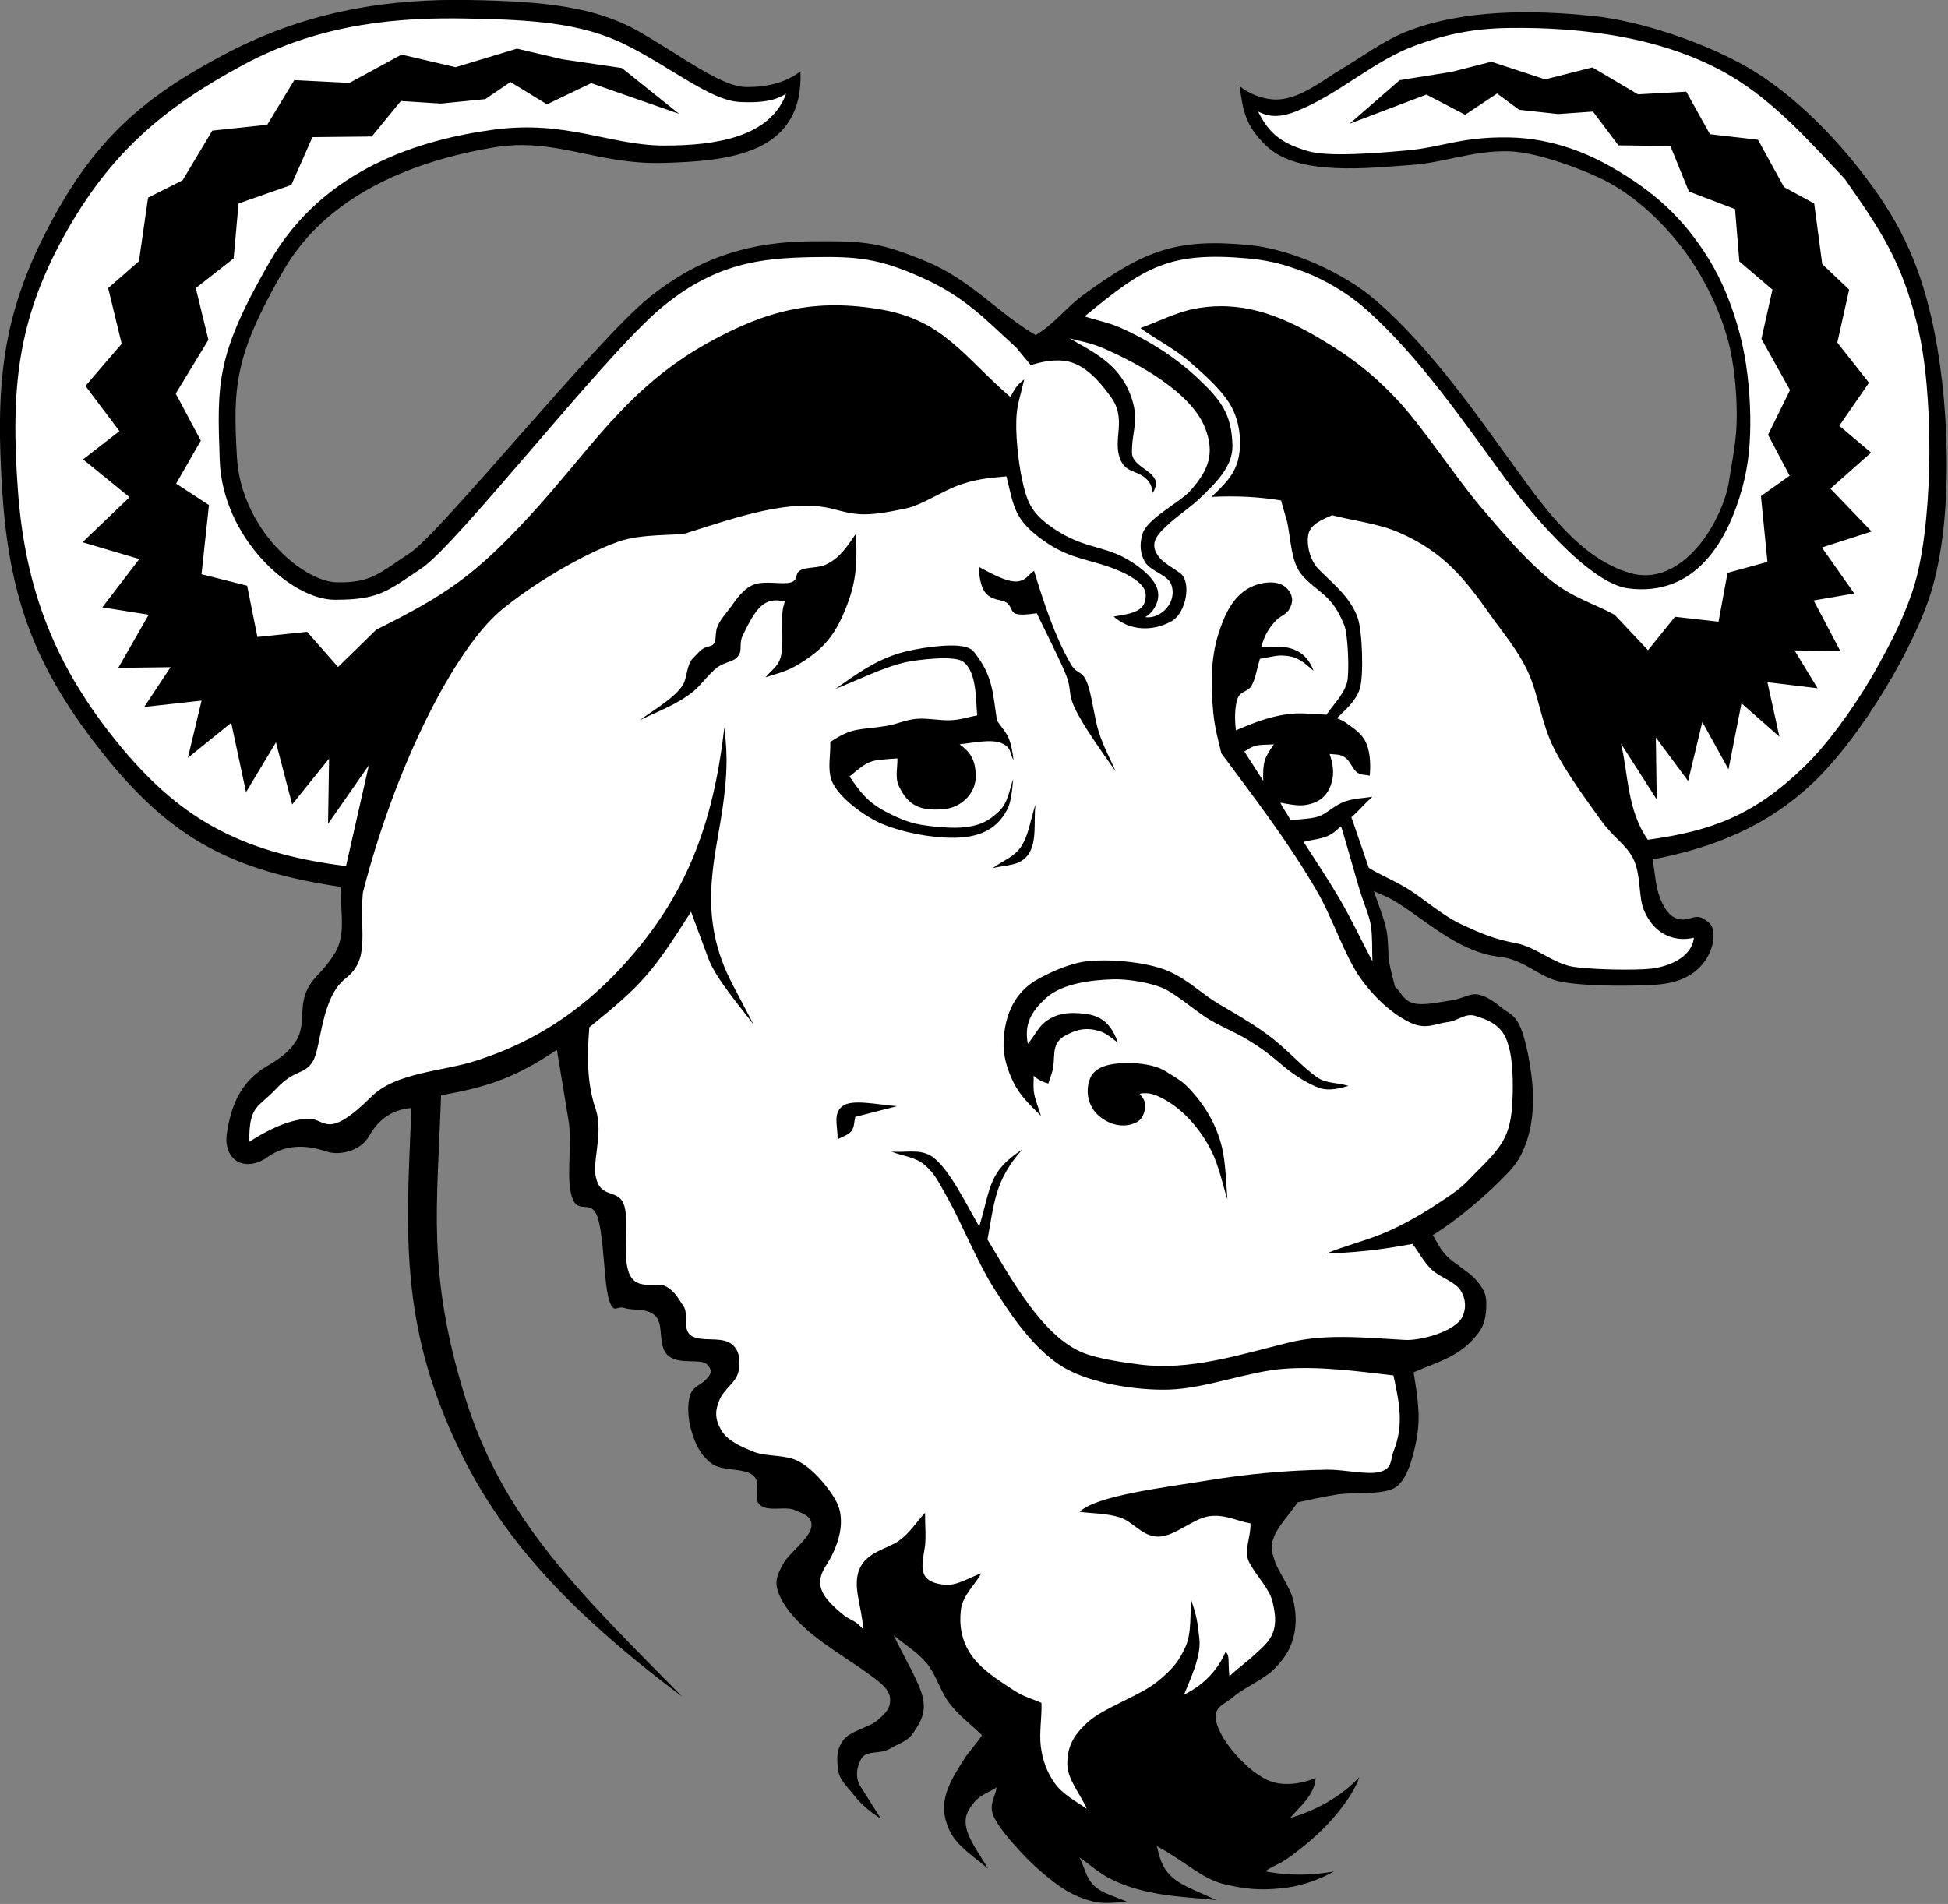
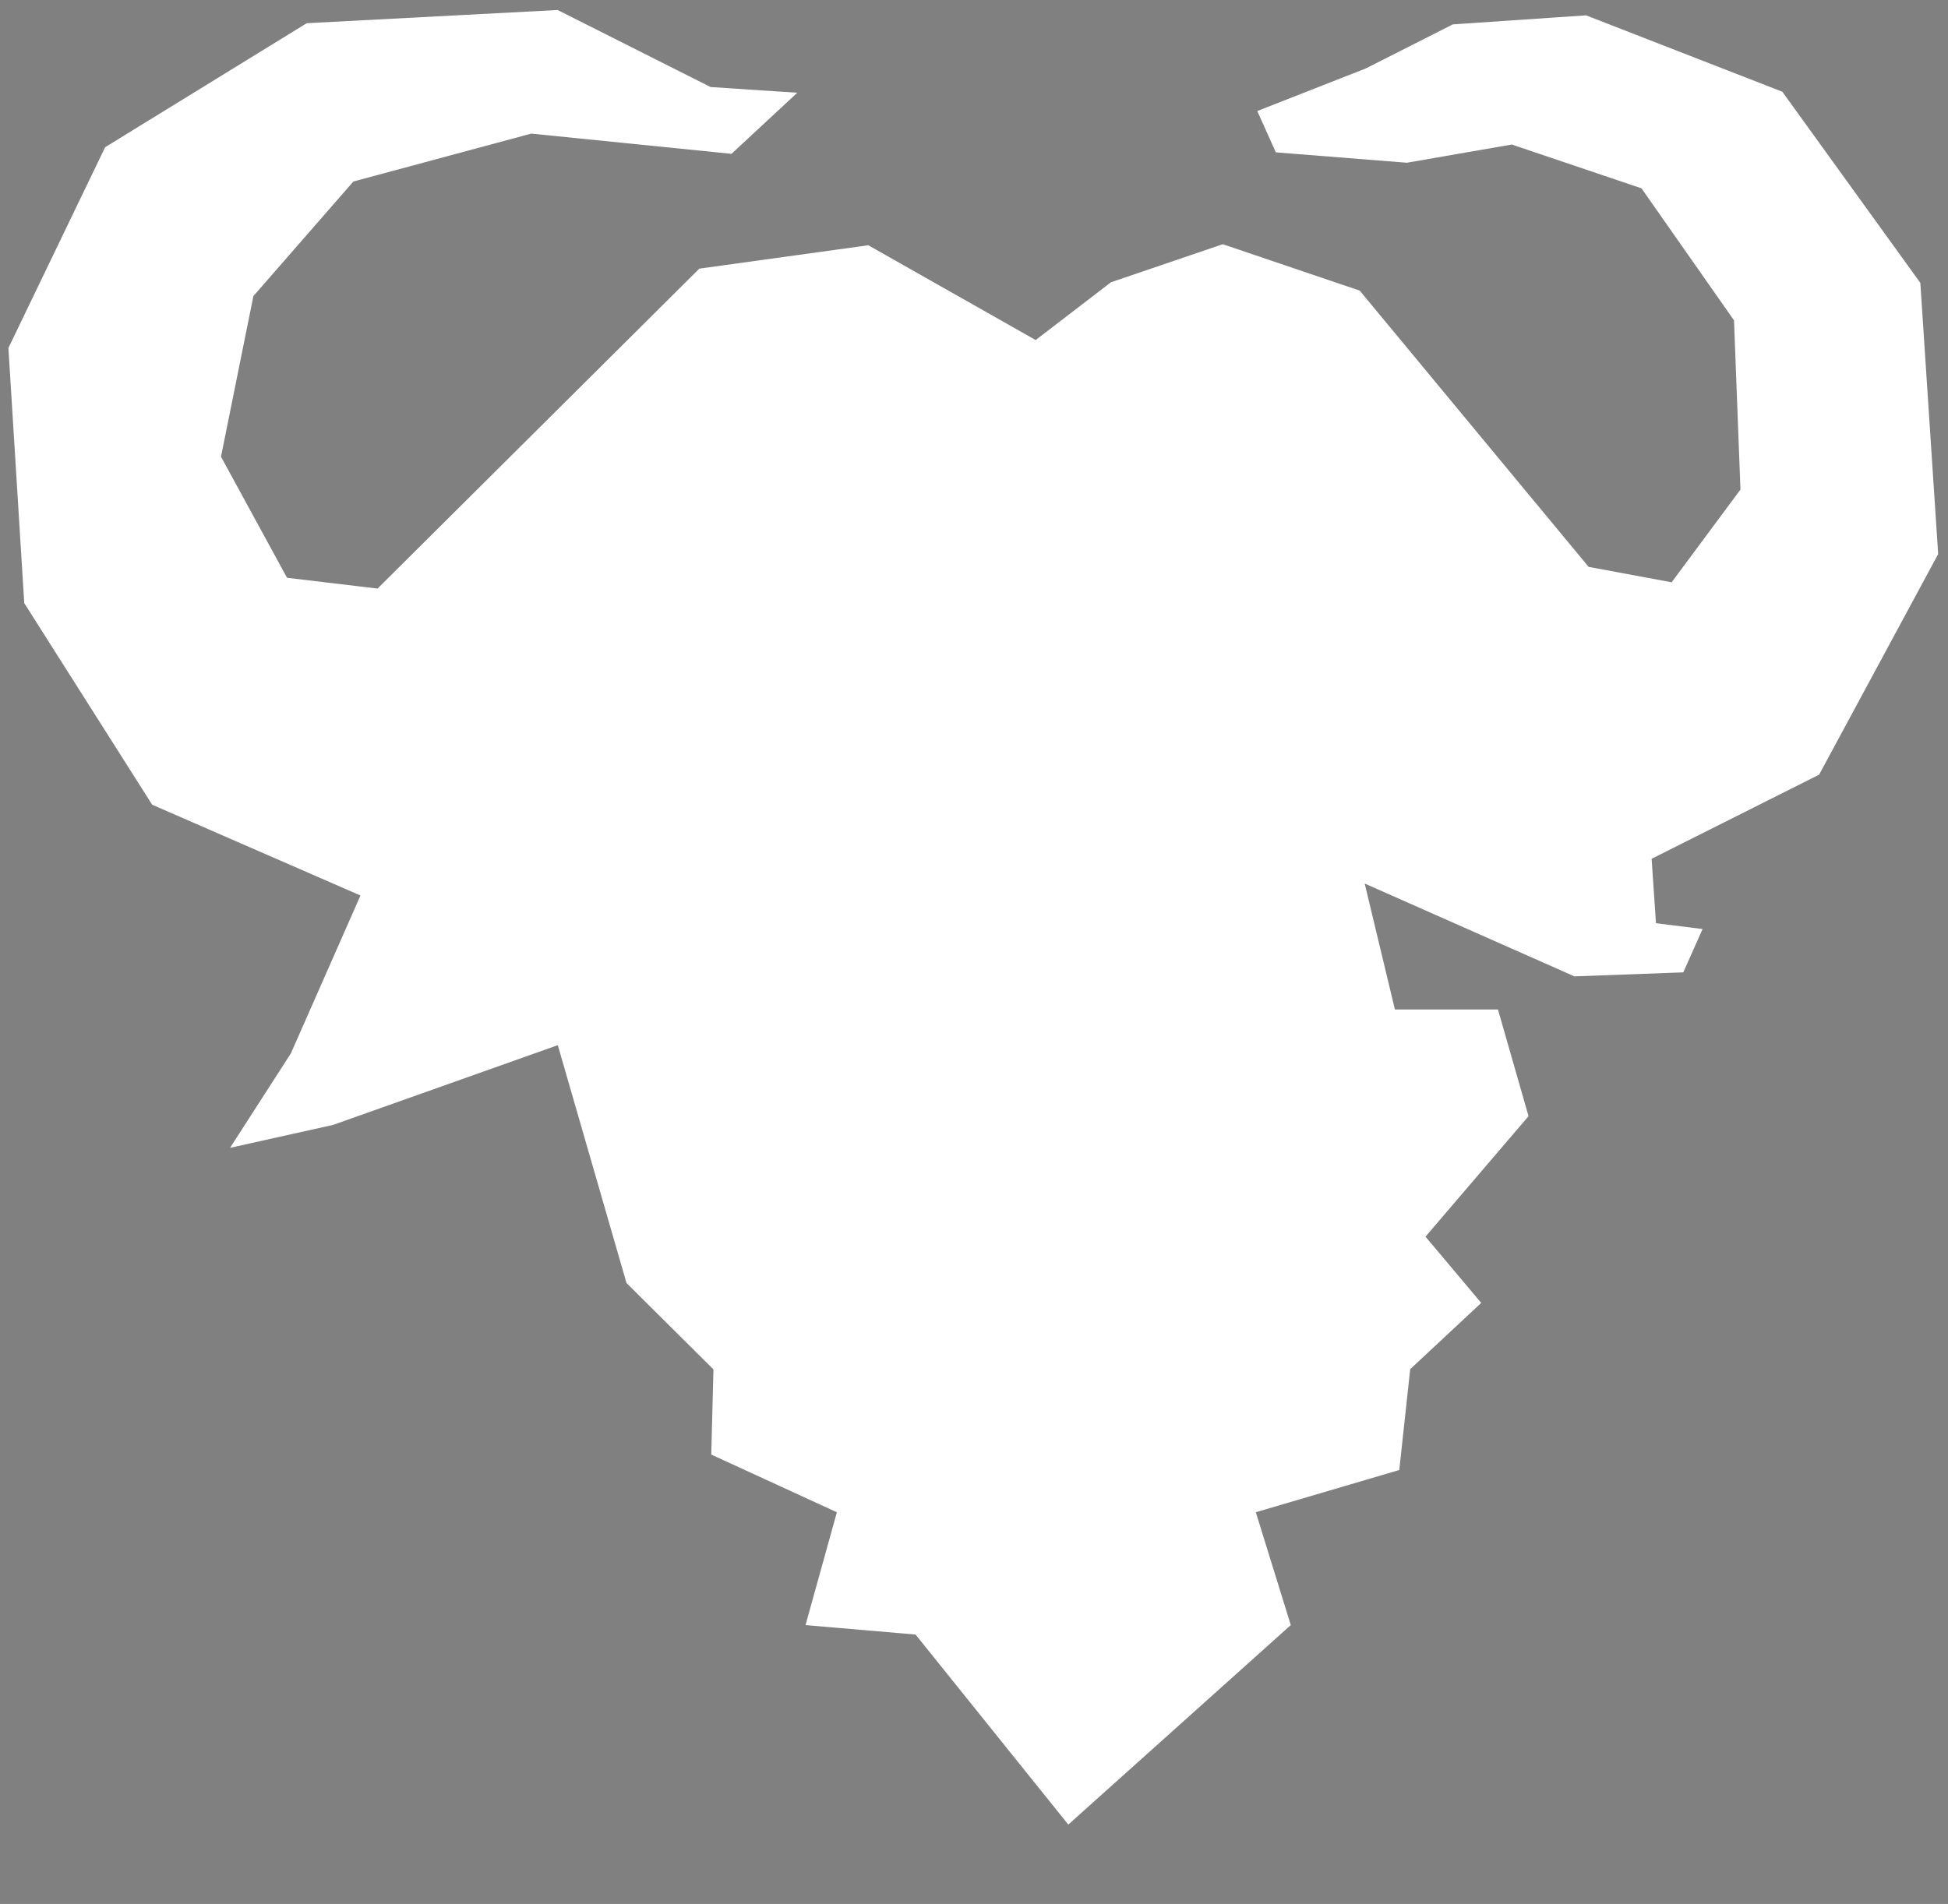
<svg xmlns="http://www.w3.org/2000/svg" width="535" height="523" viewBox="0 0 535 523">
  <rect x="0" y="0" width="535" height="523" fill="#808080" stroke="none" />
  <path fill="#fff" d="M91.5 309c0-.003-28.314 6.296-28.314 6.296l16.697-25.935L99 245.989l-57.206-24.938-35.133-55.378-4.354-70.08L28.872 40.44l55.37-34.065 68.908-3.624 42.012 21.16 23.806 1.565-18.069 16.78L145.9 36.7 97.048 49.861 69.59 81.336l-8.896 44.115 18.137 33.262 24.86 2.964 88.371-87.884 46.408-6.425 45.961 26.041 20.682-15.871 30.705-10.457 37.615 12.75 62.867 75.885 22.8 4.236L478 134.48 476.231 88l-25.412-36.269L415.2 39.7l-28.816 5.001-35.984-2.85-5.1-11.351 29.8-11.7L399 6.7l36.6-2.484L489.5 25.2l37.9 52.5 4.9 74.5-32.7 60.6-46 23.1 1.2 17.7 12.8 1.6-5.3 11.9-29.9 1.1-57.6-25.5 8.3 34.6h28.3l8.4 29.3-28.3 33.1 15.3 18.2-19.5 18.2-3 27.7-39.4 11.6 9.6 31-61.1 54.8-41.95-52.2-30.222-2.595 8.613-30.996-34.502-15.849.604-23.394-23.883-23.732-18.866-65.334L91.5 308.997V309z" />
-   <path d="M112.993 304.372c-3.634.247-8.365 1.875-11.539 7.564-2.591 4.646-8.661 5.387-11.495 4.451-4.721-1.56-10.755-2.642-16.6 1.523-5.845 4.164-12.157 1.015-11.05-6.576 1.107-7.59 3.849-14.351 11.127-18.538 15.895-9.144 4.848-15.508 13.572-24.685 8.741-9.195 6.81-12.009 6.52-24.497-29.543-4.438-46.287-12.953-64.984-36.313C9.847 183.94 2.599 164.711.661 135.423c-1.938-29.288-.258-48.269 12.396-72.58S39.034 26.829 62.122 14.69C85.21 2.553 107.832-.354 128.742 0c20.91.353 34.843 1.885 46.658 8.626 11.814 6.741 22.622 15.224 29.512 15.285 6.891.061 11.582-1.744 14.931-4.31.894 22.703-19.539 24.675-37.819 25.155-18.281.479-29.514-7.083-46.351-4.27S91.269 50.961 77.84 74.336s-13.887 31.638-12.771 51.24c1.116 19.603 17.988 34.228 27.512 34.387 9.523.159 11.649-2.599 19.985-8.036 8.337-5.438 50.896-58.122 65.418-69.956 14.523-11.834 28.854-15.488 44.328-15.678 15.474-.19 19.428.335 31.908 5.45 12.48 5.114 20.149 14.533 30.211 20.291 5.143-3.027 8.338-7.547 13.057-10.996 16.877-12.335 25.646-15.659 45.705-13.707 11.529 1.122 26.066 7.708 34.74 15.25 15.445 13.429 28.205 32.125 38.516 46.328 8.029 11.061 17.477 24.295 30.965 28.432 14.727 4.515 25.809-14.559 27.436-25.139.922-5.995 2.125-11.249 2.135-17.847.01-6.599-.664-14.607-2.566-21.484s-5.16-13.72-8.688-19.394c-5.742-9.235-15.137-18.899-24.912-23.871-5.486-2.79-18.393-7.863-26.529-8.041-9.969-.216-17.564 3.133-26.781 3.761-11.156.761-31.084 3.269-39.83-5.35-5.566-5.485-6.266-9.144-7.217-16.296 2.459 2.026 5.898 3.358 8.959 3.617 6.986.59 13.527-5.114 19.166-8.419 4.645-2.723 11.223-7.589 17.324-10.048 15.676-6.32 34.932-6.138 51.48-4.445 13.264 1.356 30.461 7.257 42.094 13.84 11.688 6.612 22.951 17.761 31.201 28.271 10.379 13.224 16.053 24.57 19.812 41.063 4.805 21.062 6.137 52.702.328 73.469-4.578 16.365-19.779 41.504-32.719 53.827-12.762 12.155-27.498 18.022-44.256 21.231.656 3.382.764 6.536 1.631 9.309 1.232 3.936 3.588 8.324 8.428 6.936 1.93-.553 2.963-1.032 5.508 1.194 2.543 2.226 1.219 10.825-5.938 14.684-3.629 1.957-7.459 2.382-13.271 2.498s-14.883.141-21.193-.964c-6.309-1.104-10.078-6.111-17.066-6.895-10.799-1.208-19.068-9.01-27.727-14.59-3.613-2.329-4.832-2.353-6.914-3.53 1.125 3.444 2.625 7.021 3.373 10.332.75 3.311.43 6.378.828 9.028.396 2.648 1.131 4.707 1.559 6.855 1.73 1.547 2.283 3.9 5.189 4.64 2.908.739 7.461-.412 10.436-.812s4.969-2.021 7.303-1.577c2.336.443 4.549 2.115 6.506 3.682s3.639 1.796 5.223 5.706 3.037 11.917 3.254 17.269-.383 10.183-1.969 14.43-2.98 6.13-7.275 10.336c-4.295 4.207-11.289 10.38-18.268 14.68 1.285 1.903 1.855 3.645 3.859 5.71 2.004 2.066 6.182 4.381 8.041 6.56 1.857 2.179 2.799 3.742 2.826 6.186.029 2.443-.09 5.619-2.074 8.283-4.941 6.633-10.785 7.821-17.891 10.941 1.195 7.462 2.17 12.793.443 20.244-.705 3.036-2.271 9.92-6.016 11.686-3.746 1.766-10.969.911-15.541 1.637-4.572.727-7.131 1.417-10.695 2.125-2.166 3.131-5.391 6.586-6.496 9.392-1.107 2.807-.773 3.813.156 6.679s4.092 7.039 4.988 10.395 1.07 6.969.234 10.334c-.838 3.365-2.271 5.807-5.139 8.795-2.867 2.989-8.508 5.336-11.318 7.758-2.812 2.423-5.611 2.714-4.844 6.723 1.055 5.506 9.1 14.436 14.92 16.562 3.488 1.275 8.17.873 12.406-.915-.287 4.703-4.357 7.873-7.016 10.996 7.201-2.059 14.184-6.001 19.014-11.226-1.498 4.538-6.652 11.823-14.361 18.22-7.709 6.397-7.662 5.088-11.494 7.633 6.992 1.405 13.494 1.025 18.91.052-2.969 1.637-7.836 3.939-14.283 4.616-6.447.676-10.422.198-16.232-1.213-5.811-1.412-11.115-6.694-18.156-10.335.686 2.612 1.174 5.753 4.135 8.439s7.441 4.052 12.203 6.375c-6.062-.688-12.432-.896-18.389-2.209-4.41-.973-7.373-2.005-10.6-3.603-3.225-1.598-5.715-3.929-8.572-5.893 1.369 2.615 1.775 5.691 4.105 7.847s6.117 2.959 9.18 4.44c-3.195-.07-6.268.623-9.58-.21-3.314-.833-6.422-2.142-9.867-4.68s-6.998-5.663-9.938-8.858c-2.938-3.195-6.566-7.337-7.664-10.283-1.1-2.947.66-5.008.99-7.509-2.029 1.333-4.525 2.067-6.084 4.002s-2.941 3.702-2.251 7.075c.691 3.373 3.804 7.496 6.005 11.248-6.568-5.371-10.236-7.439-11.799-13.918-1.463-6.066 2.322-11.572 5.199-16.159 1.429-2.278 3.567-4.398 4.903-6.597-2.967-2.903-6.358-5.398-8.901-8.709-2.542-3.31-3.61-7.79-6.205-10.957-2.596-3.168-6.088-5.173-9.129-7.756 2.673 5.742 7.066 12.785 8.02 17.229.953 4.444-1.069 7.164-2.646 9.563-1.578 2.399-4.124 2.934-6.539 4.408-2.415 1.475-6.171.312-7.61 2.501-1.438 2.188-1.824 5.48-.449 7.648l5.64 8.902c-2.078-1.049-5.658-4.1-7.272-6.264s-4.09-4.163-4.429-7.089c-.339-2.925-.504-5.464 1.391-8.07 1.896-2.605 7.086-3.477 9.409-5.48 2.323-2.003 3.626-3.307 3.493-5.896-.132-2.589-2.661-4.441-4.835-6.073-6.637-4.978-15.151-9.565-20.787-15.565-3.184-3.39-4.712-6.127-5.352-8.466-.639-2.338.037-4.162 1.619-7.038 1.582-2.877 7.007-6.718 7.667-9.843.659-3.124-2.081-3.795-4.554-4.897s-7.17.565-9.464-1.352c-2.293-1.917.674-5.945-1.911-8.154-2.584-2.209-8.499-.976-11.552-3.352-3.053-2.377-4.315-5.327-5.367-8.775s-1.171-7.225-.458-9.722 2.855-2.934 4.147-4.228 2.413-2.367.691-4.297c-1.722-1.929-7.365.108-10.609-2.369-3.244-2.477-1.258-8.41-3.552-10.911-2.293-2.501-6.409-1.522-8.581-2.321-2.171-.799-3.023 2.02-4.355-2.438-1.332-4.459-1.368-17.75-3.16-22.71s-5.311-.335-6.945-5.265c-1.634-4.929-.085-12.812-.821-20.257l-3.335-20.257c-11.634 7.815-19.314 10.269-31.813 12.477-1.043 30.582-3.916 48.591 6.464 82.52 10.38 33.928 31.387 53.924 59.726 82.649-37.395-28.016-55.248-50.792-66.422-79.97-11.176-29.182-9.03-53.586-7.906-81.686zm198.708-12.292c2.877.129 6.373.859 8.393 2.171 2.021 1.312 4.166 2.384 6 4.251 4.576 4.66 8.008 10.28 9.525 16.738.967 4.117 1.111 9.397 1.463 14.231-1.385-4.468-2.316-9.127-4.289-13.13-3.111-6.312-8.396-12.473-14.959-15.31-2.166-.938-3.611-.764-4.803-.598.533.895 1.426 1.645 1.465 2.956s-.254 3.876-2.477 4.954c-3.584 1.739-7.568.516-10.336-1.931-2.791-2.466-3.742-6.638-2.281-10.223 1.741-4.272 8.375-4.283 12.299-4.109zM275.629 286c.361-7.345 3.012-13.539 9.594-17.141 3.404-1.862 8.648-4.27 13.467-4.836 4.629-.543 15.889-.146 22.662 2.945 5.201 2.374 8.744 6.07 13.311 8.771 4.566 2.702 7.814 4.513 12.162 7.543 6.674 4.651 10.586 9.772 15.213 12.842 2.225 1.475 5.355 1.256 8.309 2.158-2.297.682-5.299 1.434-7.777.642-3.09-.988-7.41-3.813-9.807-5.838-4.236-3.578-6.432-5.324-11.055-8.023-2.76-1.608-7.305-3.503-10.338-5.481-3.035-1.978-8.303-6.318-11.219-7.787-3.707-1.866-10.381-2.904-14.508-2.783-5.686.166-13.916 1.104-18.316 5.096-4.371 3.968-6.031 7.459-5.045 12.612 1.646-1.896 2.742-4.278 4.391-5.688 3.416-2.918 7.336-3.059 11.588-2.506 4.777.622 7.182 3.381 8.76 7.916-1.062-.78-3.014-2.493-4.555-3.024-3.617-1.248-6.352-.864-9.74.953-4 2.146-2.912 5.322-3.488 8.854-.264 1.629-.879 2.941-1.318 4.412-1.504-.398-2.895-1.024-4.033-2.152.047 1.65-.193 3.093.145 4.949.336 1.855 1.24 4.059 1.859 6.088-2.785-2.786-5.635-5.38-7.434-8.977-1.801-3.599-3.021-7.593-2.828-11.545zm4.82-53.46c2.053-3.047 2.654-7.721 3.92-11.521-.506 4.813.467 10.106-1.883 13.592-2.35 3.486-6.477 2.875-9.896 3.889 2.66-2.028 5.805-2.913 7.859-5.96zm-49.151 71.368c2.636-2.134 9.75-.428 15.071-.047l-11.472 2.938c-.356 1.301-.195 2.792-1.068 3.901-.874 1.11-2.534 1.521-3.8 2.28.125-3.418-1.367-6.939 1.269-9.072zm37.491-148.22c3.176 1.71 7.207 3.971 10.012 4.041s3.539-1.834 5.189-2.933c2.596 8.465 5.576 17.766 9.996 25.447 1.852 3.218 3.033 1.722 4.441 4.956 1.406 3.233 2.031 9.812 3.365 13.943 1.336 4.131 3.078 7.171 4.617 10.756-3.908-5.537-8.957-12.597-11.135-17.205-2.176-4.607-.783-5.008-2.545-9.396s-5.324-11.228-7.986-16.842c-1.906.253-4.266.6-5.715.153-1.449-.447-1.16-1.988-2.469-2.984-1.311-.996-3.514-.61-5.35-2.2-1.836-1.589-2.254-4.85-2.42-7.736zm-17.101 41.769c2.989-.262 6.701.539 9.5.38s4.797-.885 7.196-1.328c-.445-4.216-.023-11.962-3.915-14.777-2.514-1.818-12.839-.449-15.597.146-6.206 1.338-13.433 5.042-19.435 7.358 5.752-4.018 10.721-7.742 17.62-9.816 4.147-1.247 13.825-2.868 18.105-1.712 1.954.527 2.349 1.336 3.534 2.992 4.074 5.688 4.062 10.604 5.119 17.23 1.039 1.619 2.146 2.699 2.988 4.369.84 1.67 1.316 4.298 1.551 6.446-1.066-1.546-.414-3.485-3.367-4.636-2.955-1.151-7.479-.076-11.46.34 2.902 2.094 4.344 4.111 4.455 8.538.13 5.198-4.271 8.939-8.866 9.295-6.379.495-9.668-.906-12.248-6.358-1.13-2.388-.311-5.261-.405-7.589-7.665.533-7.54.283-13.142 4.954 3.045 4.461 4.963 7.026 9.995 9.695 2.822 1.498 6.017 2.954 9.514 3.549 3.498.595 9.235 1.17 12.909.606 3.675-.564 5.757-1.613 8.481-4.132 2.725-2.52 2.975-6.128 4.039-8.98-.242 2.745-.557 6.241-1.576 8.232-3.1 6.053-8.461 7.847-14.862 7.867-6.144.02-13.744-1.397-19.46-3.767-4.57-1.894-12.146-7.258-13.944-11.918-1.229-3.184-.256-7.091-.385-10.637 6.328-4.208 7.894-3.173 15.381-4.405 3.132-.516 5.286-1.679 8.275-1.942zm-36.861-28.501c.178-2.521.457-2.467.686-3.701-5.765-1.542-8.077 2.198-11.457 9.144-1.265 2.599-.013 4.146-1.37 5.857-1.355 1.711-3.539 1.471-5.74 3.114-2.201 1.642-4.382 4.787-6.44 6.488-4.223 3.491-9.931 5.622-14.829 7.971 3.345-2.468 9.836-6.211 11.936-9.797 1.114-1.901.949-5.486 2.683-7.195 1.733-1.71 2.34-2.893 4.578-3.329 2.238-.436 1.338-3.03 2.06-5.092s2.16-3.526 3.69-5.586 3.46-5.153 6.481-6.276c3.021-1.124 7.732.091 10.019-.556 2.286-.647.973-2.309 2.634-3.307 1.663-.998 4.896-.558 7.117-1.625 3.937-1.893 5.82-5.053 8.188-8.436.344 7.282.26 12.525-2.357 19.376-2.947 7.711-5.934 12.253-14.298 16.995-2.882 1.633-5.75 2.2-8.139 3.057 1.393-1.9 3.387-2.725 4.18-5.7.791-2.977.2-8.88.378-11.402zm135.038 35.507c-3.977.259-4.92-.264-8.102 1.98l5.172 8.052c-.152-5.298.364-6.36 2.93-10.032zm-10.42-3.85c5.508-2.346 10.307-4.244 16.299-4.619 2.402-.151 6.131.221 8.557.331 2.066-3.042 4.699-5.441 5.664-8.913.639-2.303.324-12.992-.807-15.767-3.295-8.076-6.498-8.417-11.033-13.043-3.291-3.355-3.422-8.464-4.406-14.189-.361-2.103-1.393-4.764-1.877-6.934-5.928-.999-12.303-1.328-19.123-.987 3.307-3.172 6.504-6.07 7.453-10.832.947-4.762.176-10.617-2.531-14.887-2.707-4.27-7.031-7.99-11-11.469-3.971-3.479-9.662-6.351-13.424-9.197 4.893-1.752 9.889-4.326 14.682-5.255 12.486-2.422 23.244 1.282 35.287 8.563 7.002 4.235 12.793 8.258 20.113 15.921 7.318 7.662 16.395 21.717 23.48 30.052s12.805 14.927 18.986 19.898c6.182 4.972 11.777 6.388 17.664 9.581l9.176 9.744 7.426-9.189 11.949 1.351 2.469-13.412 10.967-3.005-1.789-18.08 7.885-5.596-5.926-11.249 6.021-12.292-7.85-14.051 3.027-13.529-9.088-7.745-1.186-14.377-12.678-4.836-5.086-12.508-14.254-.16-6.992-9.285-9.596.672-10.697-1.165-6.049-4.466-8.779 5.828-10.623-5.539-21.117 8.017 13.766-11.972 14.262-2.278 10.926-2.785 14.756 4.846 12.988-3.29 12.523 7.403 13.252-.733 6.51 11.681 13.195 1.523 7.139 12.987 8.299 4.531 2.203 16.637 7.391 7.01-3.25 14.557 8.707 11.024-8.164 11.812 8.73 7.383-11.16 9.891 11.303 11.771-13.65 4.402 8.891 12.625-11.15 1.924 7.312 13.882-12.566-.167 6.33 10.398-13.783-1.659 3.297 14.959-10.416-9.163-3.568 18.13-7.188-13.018-3.893 16.237-8.873-11.973.242 17.026-9.807-15.309c2.068 8.686 1.654 18.197 7.359 26.386 17.676-2.392 29.229-6.846 42.771-19.877 12.334-11.868 27.076-36.613 31.068-52.308 4.555-17.91 4.695-50.85.209-69.084-4.318-17.556-9.93-25.942-19.957-40.268-9.584-10.179-19.01-20.932-31.174-28.191-17.856-10.655-40.752-13.528-61.102-13.251-11.268.154-18.816 2.318-25.553 4.768-11.781 4.284-21.203 13.629-33.18 18.247-3.906 1.505-7.037 1.552-10.113-.091 3.012 6.026 6.289 8.729 13.801 10.922 5.434 1.586 18.4.583 27.326-.241 9.582-.885 14.58-3.734 27.621-3.555 12.736.175 22.828 5.013 28.346 8.168 11.385 6.51 19.549 13.732 26.643 25.172 3.896 6.282 6.625 13.37 8.547 20.603 1.922 7.233 2.764 15.334 2.887 22.415.123 7.081-.418 13.402-2.15 19.774-4.051 14.918-12.988 30.098-31.346 27.753-11.234-1.436-28.17-22.522-33.842-30.258-11.445-15.613-23.221-32.89-37.602-45.892-8.768-7.925-20.773-13.379-32.562-14.458-22.117-2.024-28.676 2.177-45.324 15.899 3.387 1.08 6.693 1.676 10.164 3.24 7.703 3.471 14.748 7.957 20.893 13.711 6.439 6.031 9.328 9.848 9.557 18.484.152 5.735-4.566 10.333-8.891 14.469-2.646 2.533-6.148 4.852-8.291 6.818-2.84 2.609-6.357 5.463-2.789 9.619 1.342 1.562 3.672 2.74 5.637 4.199 3.119 2.315 1.691 10.919-2.418 13.201-5.258 2.917-11.541 2.591-15.877-1.314 5.473-.819 8.949-1.545 8.807-6.022-.082-2.595-3.381-4.751-6.619-6.227-7.809-3.56-13.707-3.035-21.479-8.627-7.85-5.651-8.023-8.745-10.145-17.617-3.785.396-7.27.483-12.331 2.159-5.061 1.675-10.654 5.663-15.249 6.65-11.572 2.49-13.878 1.752-20.211.113-11.15-2.886-25.668 2.055-40.09 6.668-2.398.767-12.097.026-18.626 2.317-10.084 3.538-24.233 12.106-32.405 18.988-12.382 10.429-28.654 41.64-37.848 77.464-.966 10.89 2.131 18.227-4.729 23.546-6.86 5.319-6.67 18.946-8.996 22.768-2.326 3.821-5.019 2.132-10.026 7.499-5.007 5.367-7.556 4.47-7.43 14.618 4.315-2.837 10.606-6.135 16.13-6.334 4.892-.177 4.944 6.264 17.5-6.149 6.715-6.641 19.616-6.844 28.567-9.773 8.952-2.929 25.083-8.965 41.239-27.027s23.887-37.077 27.02-64.567c.499 4.874 1.365 10.371-.722 23.816s-6.585 28.546 2.891 46.634l5.904 11.269c-3.515-4.797-10.381-12.622-12.448-18.198l-4.768-12.863c-10.667 16.748-13.119 19.744-27.937 31.743-.59 7.444-.735 15.208 1.698 22.331 2.433 7.122-1.445 15.332.406 20.023s6.132 2.021 7.53 6.77-.73 14.138 1.438 18.767 7.487 1.82 10.065 3.315c2.578 1.496 3.421 3.546 4.8 5.513 1.378 1.966-.539 6.614 2.265 8.123 2.803 1.51 7.176.231 10.093 1.68 2.917 1.449 3.36 4.932 2.661 8.053-.7 3.121-3.817 4.553-5.186 7.726-1.368 3.174-1.215 5.383.429 8.297 1.644 2.915 5.284 4.52 8.912 5.991 3.628 1.471 8.726.645 12.47 2.679 3.744 2.034 7.109 6.087 9.086 9.033 1.977 2.945 2.526 5.023 2.425 8.12-.102 3.096-1.358 6.663-3.011 9.654s-5.3 6.631.394 12.343c5.694 5.711 5.484 3.249 8.746 6.954-.355-6.409-3.003-11.63-1.067-16.455 1.937-4.825 7.752-5.664 10.817-7.834 3.065-2.171 4.83-5.153 7.246-7.729-.035 3.315.32 6.879-.057 9.375-.768 5.075-2.266 9.58 5.297 10.394 3.407.366 6.642-1.843 10.227-3.169-1.878 3.363-5.144 6.067-5.635 10.092-.491 4.023.099 8.443 2.885 12.436 2.787 3.991 7.599 6.955 11.125 9.301 3.525 2.347 5.414 2.535 8.123 3.804.133 3.956-.646 8.143-.195 11.869s1.625 7.024 3.779 10.104c2.156 3.081 5.613 4.848 8.869 7.126-1.785-4.157-5.406-8.101-5.357-12.471.049-4.369 1.359-7.466 5.621-11.343 4.262-3.878 14.24-7.241 18.945-11.011 4.705-3.771 6.223-6.081 7.912-9.742s1.219-9.559 1.531-12.85c1.549 4.61 1.77 6.043 2.273 10.866.506 4.824-2.811 11.59-4.215 15.161 5.82-2.811 9.514-7.304 11.379-11.695 1.248.74.619 2.769 1.078 6.679 2.074-2.064 4.432-3.652 6.52-5.6 2.09-1.946 4.379-3.658 5.416-6.375 1.035-2.717.611-5.606-.16-8.763s-4.299-6.818-6.199-10.271c-1.898-3.452.336-6.841.207-11.001-3.801-.653-7.029-2.589-11.398-1.96-4.371.628-9.377 5.533-13.844 5.59s-6.975-4.128-10.637-5.278-7.367-1.024-11.049-1.536c4.664-4.468 22.766-6.596 35.148-8.615 10.895-1.777 21.707-2.804 32.746-2.959 4.93-.07 11.266 1.558 14.689.574 3.426-.982 2.695-3.315 3.711-5.858 2.842-7.108 1.441-13.438-.105-20.596-9.91-1.162-20.236-2.584-30.221-1.817-9.762.75-21.322 5.391-31.391 5.705-8.754.272-21.717-1.677-29.234-6.259-9.186-5.599-16.293-17.624-18.816-21.485-4.109-6.289-9.292-18.627-12.446-24.268-3.152-5.641-3.847-7.219-6.47-9.574-2.623-2.354-6.216-2.536-9.323-3.805 3.582.366 7.493-.768 10.747 1.098 4.889 2.805 10.361 14.431 13.403 19.49 3.223-10.804 2.471-15.052 11.797-21.144-7.516 8.424-7.703 14.805-9.535 24.723 6.25 10.258 14.939 26.598 26.309 31.132 4.107 1.639 11.16 2.667 15.6 3.216 13.818 1.711 27.146-2.668 40.717-6.019 9.92-2.45 19.986-1.463 32.051-.754 4.096.24 13.754-2.224 15.754-6.367 1.08-2.235 1-4.921-.551-7.303-1.553-2.382-5.689-3.534-7.906-5.678s-3.492-4.689-5.238-7.034c-9.215 1.768-16.795 2.447-23.635 2.633 4.906-2.021 9.613-3.174 14.719-5.171s10.904-5.275 15.025-7.995c4.121-2.721 6.752-4.299 9.734-7.465 2.98-3.168 6.803-6.431 9-10.303 2.199-3.872 2.539-8.203 2.662-12.995.123-4.791-.084-11.514-1.932-15.374-1.846-3.859-5.406-5.03-8.266-5.943-2.861-.913-4.82 1.396-7.795 1.708-2.977.312-5.758 2.188-10.062.164s-9.406-6.144-13.758-12.259c-4.35-6.116-7.461-16.112-11.896-23.802-7.645-13.256-17.172-25.639-26.283-37.922-.75-3.029-1.877-7.215-2.252-11.324-.654-7.16-.777-14.598 1.445-21.578 1.703-5.347 4.18-10.995 9.779-13.188 2.24-.878 5.074-1.226 7.076-.484 2.004.741 3.969 3.002 3.182 5.614-.865 2.872-2.855 2.95-4.207 4.4-2.295 2.46-3.213 4.265-4.08 7.332 2.48-.04 5.832-.229 7.869.307 2.658.7 5.133 2.462 6.482 6.228-3.172-2.813-4.748-4.104-8.707-4.204-1.814-.045-4.018.604-6.025.906-.75 2.44-1.191 5.432-2.25 7.32s-3.121 1.435-3.895 3.641c-.774 2.202-.819 5.788-.429 8.683zm27.715-3.307c1.215.479 1.678.584 3.217 1.755s3.662 2.34 4.881 5.138c1.221 2.799 1.164 7.127.904 8.89-1.07-.314-2.529-.102-3.639-1.051-1.107-.949-1.768-3.098-3.188-4.018-1.422-.919-2.607-.718-4.178-.917.807 2.296 1.199 4.593.824 6.675-.814 4.545-3.486 6.847-7.812 7.391-1.889.237-4.889-.385-6.533-.684.762 1.702 2.053 3.193 2.816 4.895 3.658-.529 6.369-.454 8.336-1.374s4.076-2.981 6.6-3.854c2.525-.873 4.777-.859 7.539-1.29-2.176 1.875-3.604 3.751-5.777 5.626l4.781 13.897c3.379 2.114 6.549 3.228 10.807 5.838 4.26 2.611 9.367 7.281 14.914 9.828s8.85 3.933 14.646 5.026c5.795 1.093 10.406 5.787 16.109 6.55s16.355.917 20.75.488c4.99-.487 11.473-3.062 12.055-8.533-4.184 1.032-10.574.106-13.801-7.767-1.432-3.496-.73-9.925-2.922-14.059-2.191-4.135-5.246-5.462-8.896-10.556s-9.621-13.129-12.973-19.954c-3.35-6.824-4.139-14.554-6.973-20.669-2.834-6.114-7.109-11.053-10.422-15.766-7.234-10.3-13.068-17.339-24.986-22.535-5.732-2.499-12.258-3.165-18.387-4.748-2.494 1.117-5.914 2.351-6.521 5.268-.607 2.917.559 7.225 2.676 9.415 3.543 3.661 8.793 7.618 10.857 13.437 1.326 3.734 1.711 16.252.562 19.649-1.192 3.527-3.963 5.66-6.266 8.009zm1.154 29.629c-1.107.955-1.951 1.936-3.732 2.729-1.779.793-4.209.998-6.57 1.588 3.311 5.154 6.789 10.362 9.961 15.781 3.174 5.418 5.924 11.351 8.953 17.025-.143-3.252.049-6.719-.424-9.758-.473-3.038-1.85-5.697-3.215-10.258-1.363-4.561-3.041-10.766-4.973-17.107zm-89.085-113.324c-.467 5.07.391 12.996 1.441 17.96 1.258 5.942 2.469 9.023 7.291 12.603 8.83 6.555 14.467 5.45 21.26 9.251 3.232 1.809 7.328 4.841 8.523 8.046 1.195 3.205-.789 6.685-3.24 8.053 4.287.638 9.094-4.195 7.088-9.157-.988-2.442-5.691-3.53-7.133-5.994-1.439-2.463-1.436-4.999-.758-7.501 1.225-4.51 10.148-8.608 13.301-12.173 4.852-5.486 6.715-10.075 3.967-17.14-3.859-9.925-18.768-17.889-27.691-21.784-4.086-1.783-6.377-1.91-9.564-2.865 6.525 3.824 13.404 6.87 16.705 15.418 2.756 7.139.369 9.829.461 16.045.043 2.882 3.838 4.323 5.523 6.144 1.467 1.583 1.348 2.758.176 4.943-.129-1.971-.971-3.442-2.484-4.513-2.498-1.771-5.189-1.39-6.52-5.021-2.02-5.52 1.986-10.748-2.518-16.946-3.369-4.637-7.85-9.827-13.895-9.963-2.861-.065-5.012.367-8.068 1.271l-4.074-4.903-.094-.064c-8.287-7.563-13.957-13.796-25.582-18.994-11.625-5.197-17.354-5.984-30.683-5.688-13.329.295-26.557 1.41-41.995 14.723-15.437 13.313-55.224 64.292-64.873 70.744-9.648 6.452-11.785 8.638-23.841 8.641-12.056.003-30.872-17.05-31.609-38.362-.738-21.313-1.034-28.888 13.781-54.563 14.816-25.676 41.656-33.56 61.57-36.222 19.915-2.662 31.882 4.352 46.613 4.385 14.73.034 29.288-2.509 33.581-14.224-2.101 1.251-4.916 2.661-12.832 2.246-7.916-.415-18.892-9.58-31.239-15.721-12.347-6.14-26.087-6.859-43.71-7.192S88.494 6.108 66.708 17.869s-36.657 24.24-49.293 47.258C4.779 88.146 2.891 106.94 4.928 134.811c2.037 27.871 10.633 48.599 27.184 68.998s33.092 30.38 62.918 34.091l6.279-27.696L90.1 226.29l.277-17.891-10.139 12.581-4.447-17.062-8.214 13.679-4.08-19.05-11.903 9.627 3.768-15.719-15.75 1.743 7.235-10.926-14.361.175 8.356-14.587-12.742-2.023 10.16-13.267-15.6-4.625 12.916-12.368-12.753-10.393 9.975-7.758-9.328-12.412 9.95-11.583-3.714-15.296 8.449-7.365 2.515-17.481 9.482-4.762 8.158-13.646 15.079-1.601 7.44-12.274 15.145.771 14.312-7.779 14.843 3.457 16.86-5.092 12.487 2.926 16.296 2.395 15.733 12.58-24.133-8.424-12.14 5.821-10.035-6.125-6.909 4.693-12.225 1.224-10.963-.708-7.992 9.756-16.291.168-5.811 13.143-14.486 5.082-1.355 15.107-10.388 8.138 3.461 14.216-8.971 14.765 6.882 12.915-6.773 11.82 9.011 5.88-2.044 18.998 12.532 3.158 2.823 14.093 13.656-1.419 8.484 9.656 10.486-10.239c19.116-9.532 26.988-14.864 41.886-30.977 16.959-18.343 26.679-35.302 49.269-47.861 16.202-9.008 29.417-12.25 47.617-9.105 17.088 2.952 22.81 13.202 35.395 24 1.334-2.415 1.605-3.055 3.803-4.833-.69 3.136-1.786 6.389-2.065 9.405z" />
</svg>